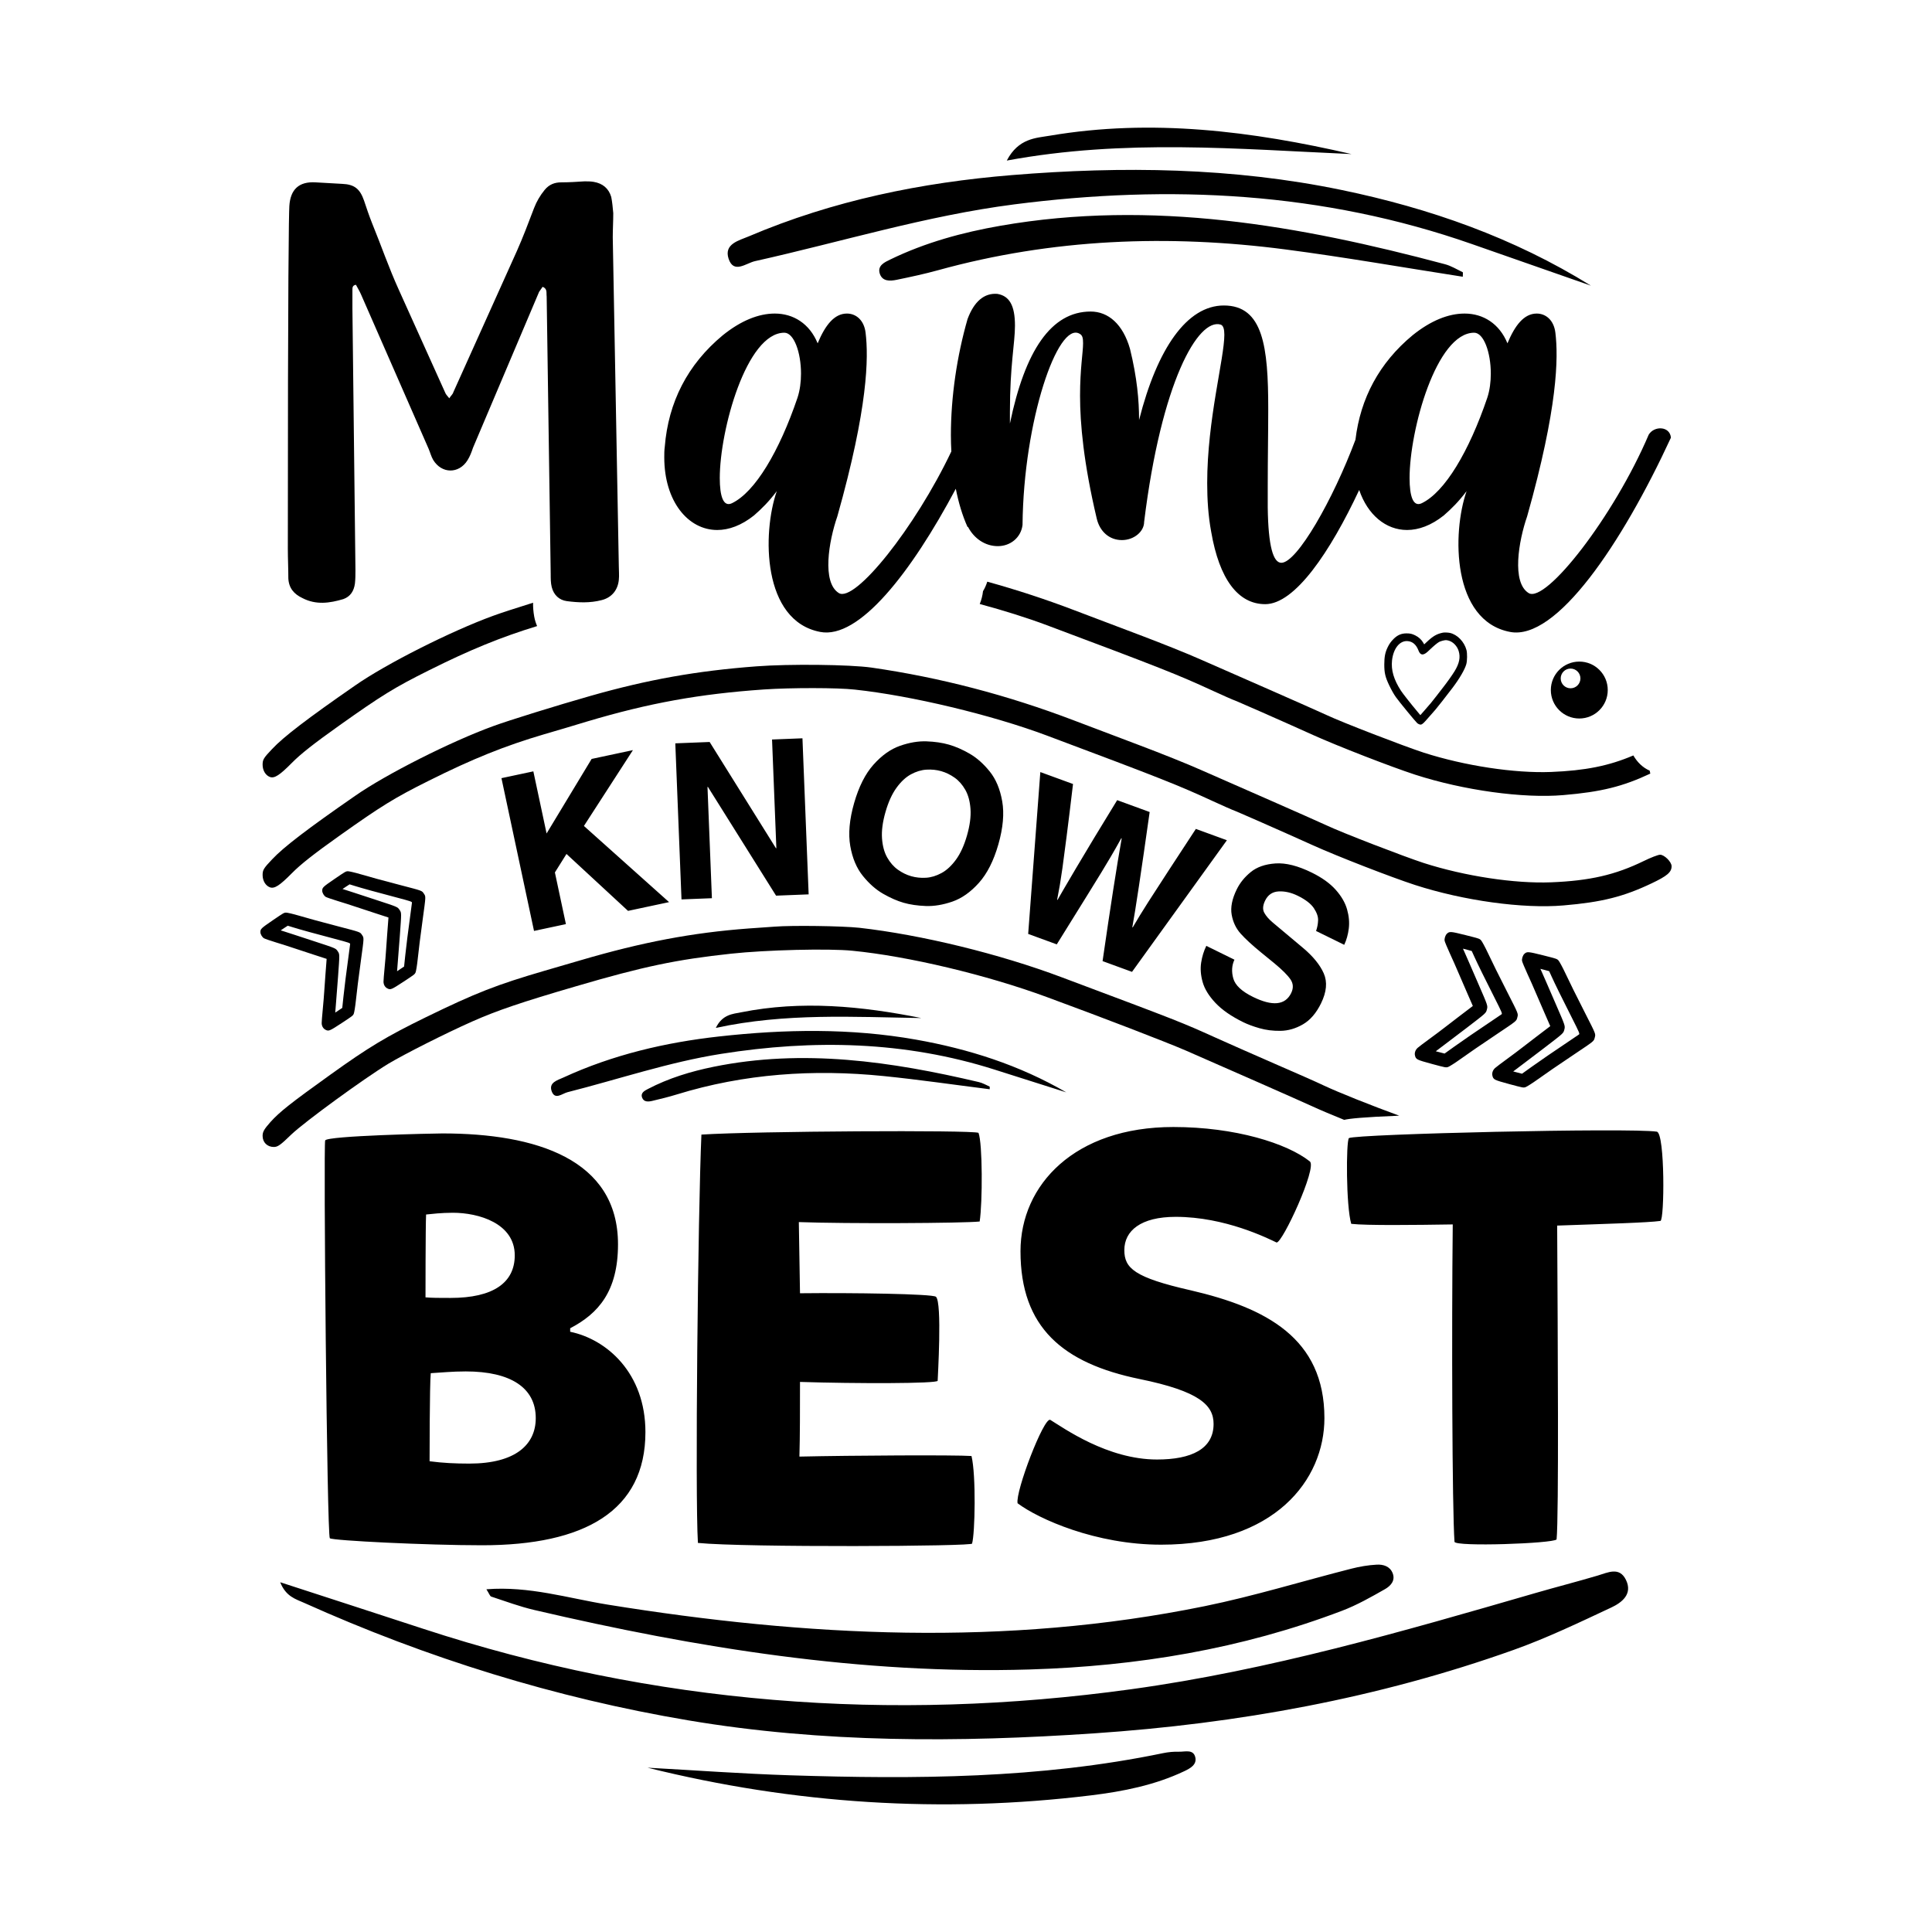
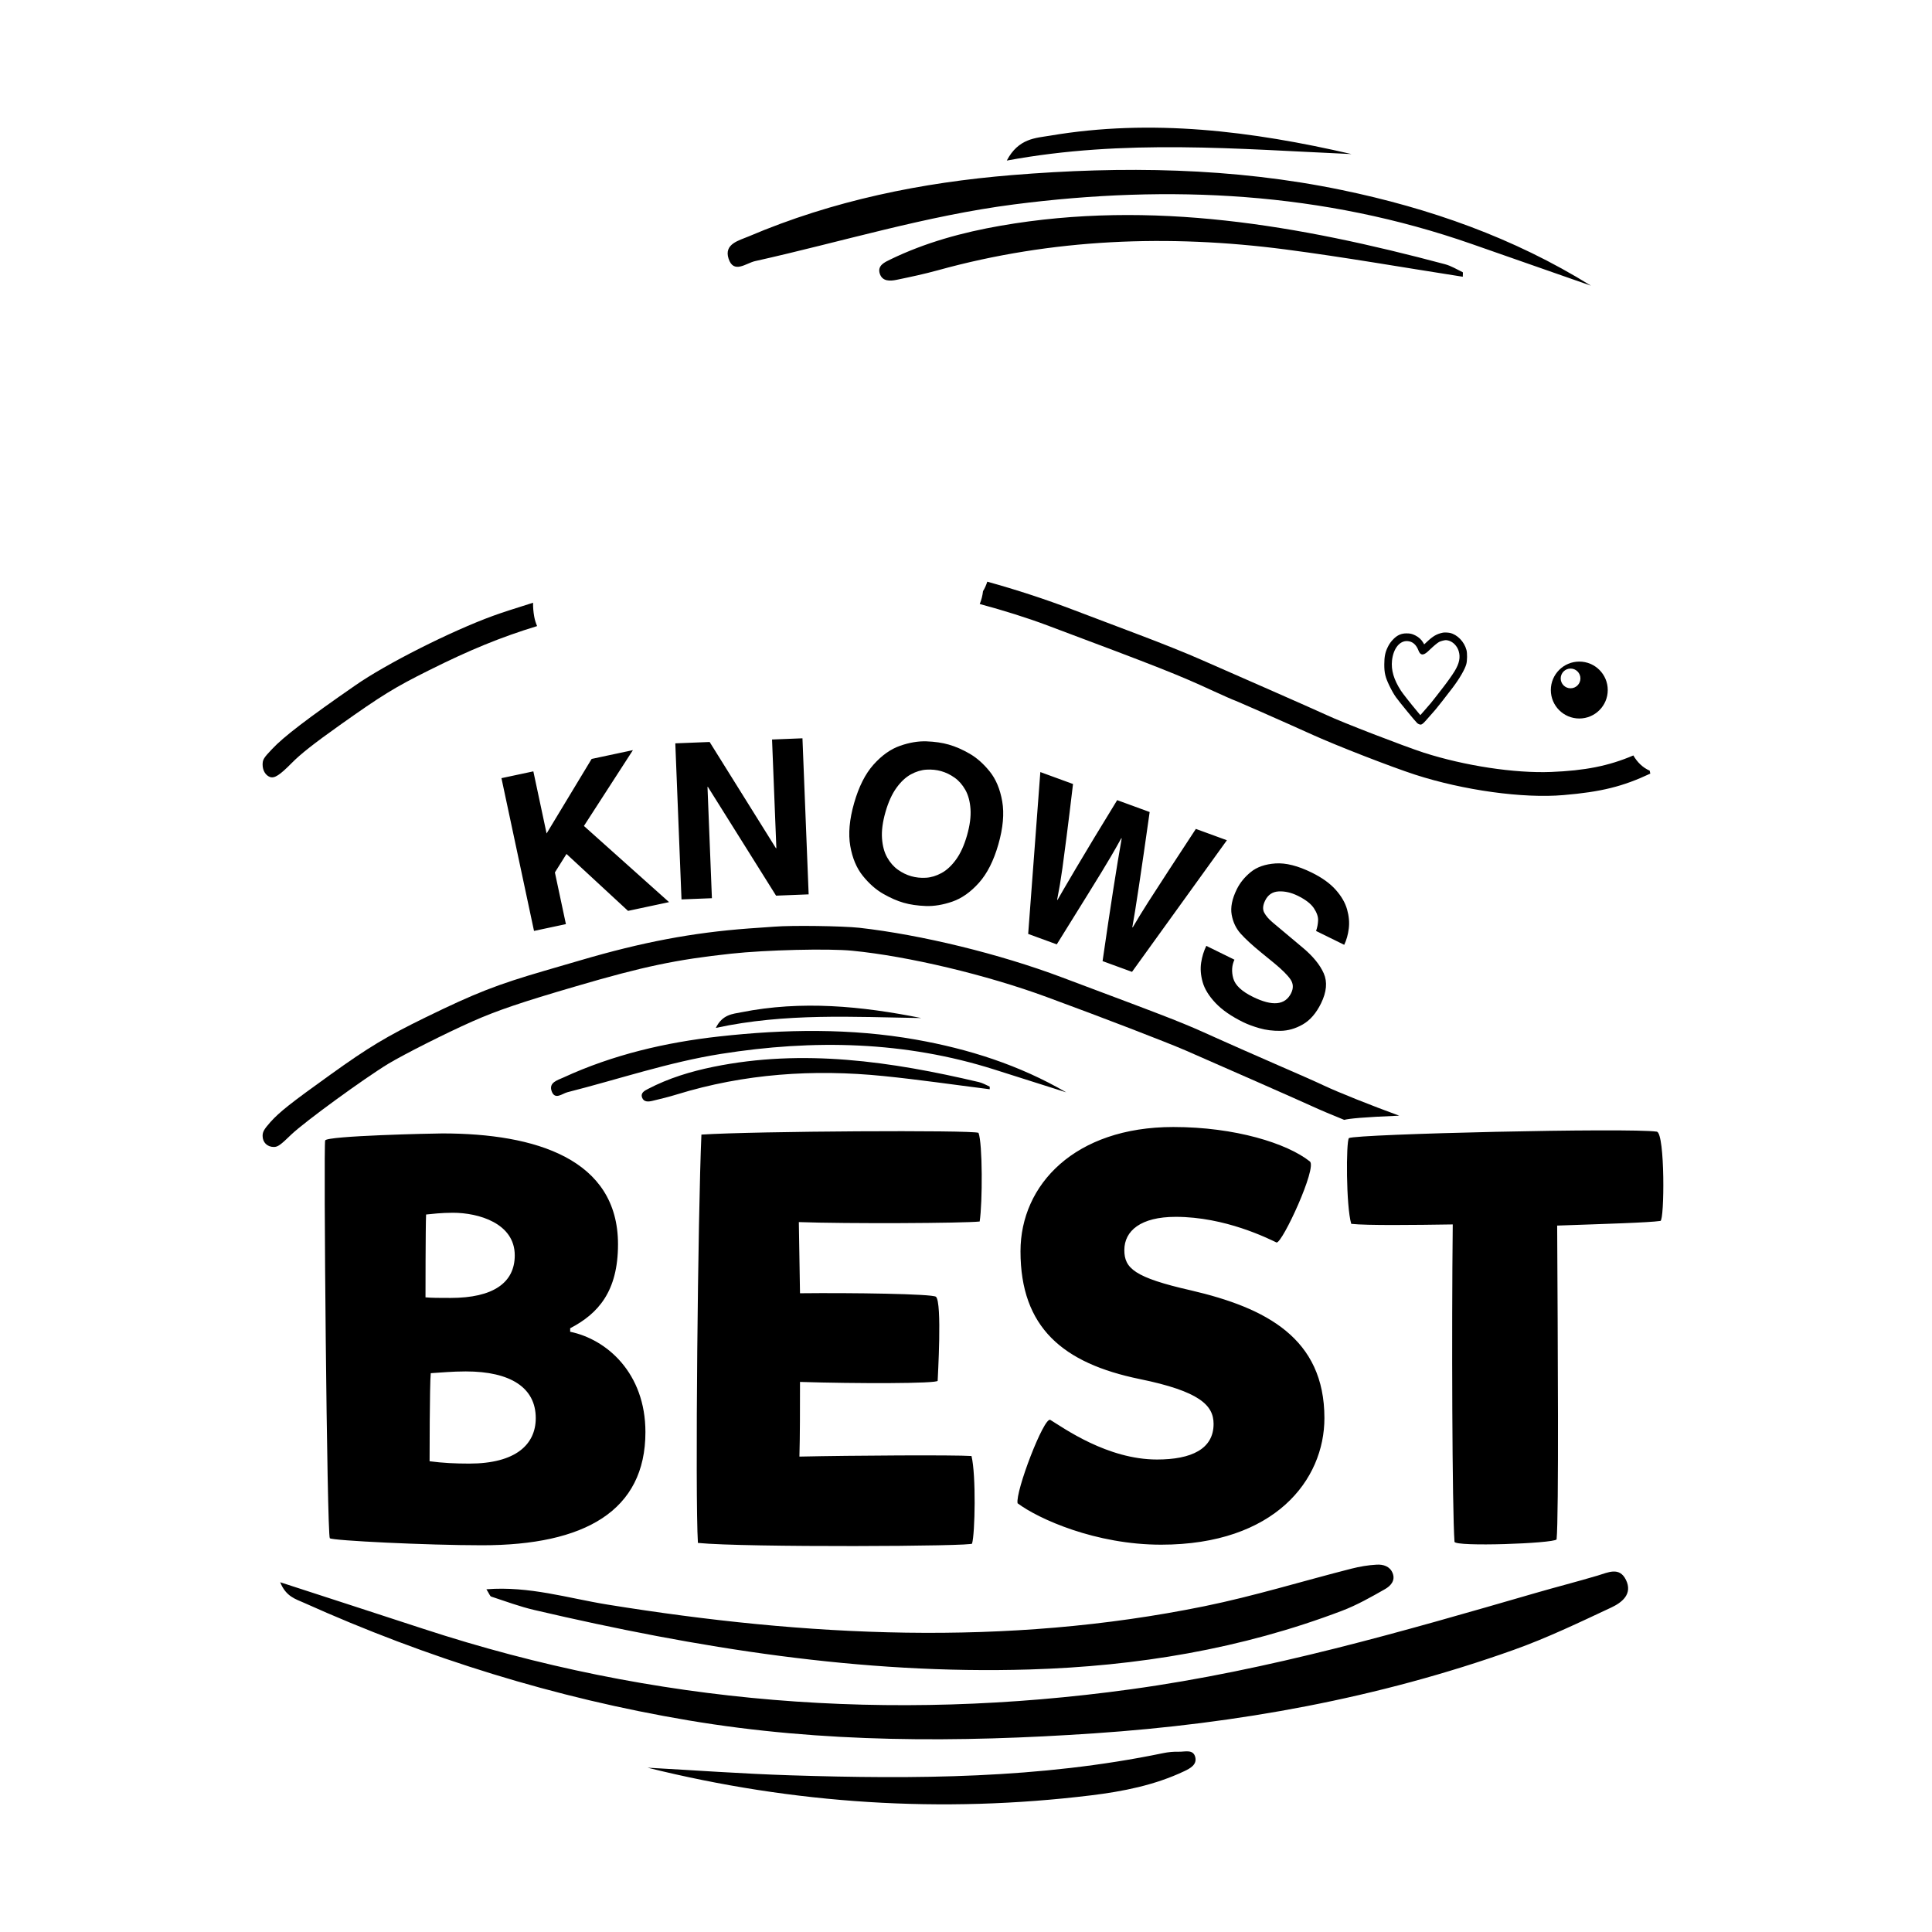
<svg xmlns="http://www.w3.org/2000/svg" version="1.1" id="Layer_1" x="0px" y="0px" width="864px" height="864px" viewBox="0 0 864 864" style="enable-background:new 0 0 864 864;" xml:space="preserve">
  <g>
    <g id="HATCH_64_">
-       <path d="M338.292,297.992c-26.62,2.004-48.479,5.887-74.223,13.215c-14.97,4.259-36.579,10.961-43.531,13.529    c-18.791,6.827-47.978,21.546-61.758,31.193c-21.171,14.656-32.069,22.986-37.08,28.374c-3.821,4.008-4.259,4.76-4.259,7.015    c0,2.63,1.378,4.822,3.32,5.512c2.004,0.688,4.322-0.814,9.771-6.327c3.883-3.946,9.834-8.644,21.484-16.911    c18.54-13.153,24.365-16.786,39.836-24.49c19.542-9.77,33.886-15.533,51.486-20.731c5.011-1.441,13.654-4.009,19.166-5.7    c27.747-8.268,50.233-12.339,79.171-14.343c11.963-0.815,32.946-0.815,40.587,0.062c25.242,2.693,61.32,11.337,85.873,20.544    c50.985,19.104,58.877,22.235,74.473,29.438c4.572,2.067,8.456,3.821,8.581,3.821c0.376,0,23.426,10.146,36.015,15.847    c10.961,4.948,34.825,14.218,45.598,17.725c21.672,7.016,48.354,10.711,66.393,9.145c17.099-1.441,26.808-3.883,39.335-9.833    c7.015-3.32,9.019-5.011,9.019-7.705c0-1.942-3.257-5.135-5.136-5.135c-0.877,0-4.134,1.253-7.328,2.819    c-12.715,6.2-24.115,8.831-41.464,9.52c-16.348,0.626-38.583-2.755-56.935-8.644c-9.019-2.944-36.454-13.528-43.218-16.724    c-3.257-1.503-14.845-6.639-25.68-11.399c-10.836-4.761-24.678-10.836-30.691-13.467c-6.013-2.694-18.289-7.58-27.246-10.961    c-8.957-3.383-22.173-8.394-29.438-11.15c-29.877-11.399-60.192-19.292-90.633-23.676    C380.132,297.177,352.948,296.864,338.292,297.992z" />
-     </g>
+       </g>
    <path d="M240.192,279.988c-16.187,4.959-29.987,10.591-48.341,19.767c-15.471,7.704-21.296,11.337-39.836,24.49   c-11.65,8.268-17.6,12.965-21.484,16.911c-5.449,5.513-7.767,7.015-9.771,6.327c-1.942-0.69-3.32-2.882-3.32-5.512   c0-2.256,0.438-3.007,4.259-7.015c5.011-5.387,15.909-13.718,37.08-28.374c13.78-9.646,42.968-24.366,61.758-31.193   c3.345-1.236,10.095-3.431,17.854-5.848c-0.035,1.949,0.117,4.008,0.511,6.206C239.186,277.325,239.652,278.701,240.192,279.988z    M738.008,345.89c-0.11-0.399-0.169-0.828-0.252-1.245c-3.148-1.369-5.6-3.832-7.319-6.81c-10.963,4.688-21.602,6.788-36.817,7.392   c-16.348,0.626-38.583-2.755-56.935-8.644c-9.02-2.944-36.454-13.528-43.218-16.723c-3.257-1.502-14.845-6.639-25.681-11.399   c-10.836-4.761-24.678-10.836-30.691-13.466c-6.013-2.694-18.289-7.58-27.246-10.961c-8.957-3.383-22.173-8.394-29.438-11.15   c-12.892-4.919-25.869-9.144-38.899-12.757c-0.469,1.492-1.098,2.925-1.908,4.246c-0.212,1.971-0.71,3.91-1.462,5.737   c10.794,2.919,21.145,6.159,29.992,9.476c50.985,19.104,58.877,22.235,74.473,29.438c4.572,2.067,8.456,3.822,8.581,3.822   c0.376,0,23.426,10.146,36.015,15.847c10.961,4.947,34.825,14.218,45.598,17.725c21.672,7.016,48.354,10.711,66.393,9.145   c16.867-1.421,26.553-3.832,38.836-9.607C738.024,345.933,738.014,345.913,738.008,345.89z" />
    <g id="HATCH_61_">
      <path d="M645.281,282.923c-2.774,0.574-4.413,1.517-7.296,4.236l-1.079,1.011l-0.451-0.779c-0.738-1.312-2.036-2.5-3.539-3.238    c-1.476-0.724-2.268-0.902-3.949-0.902c-2.268,0-4.044,0.765-5.752,2.487c-1.202,1.202-1.954,2.268-2.651,3.73    c-1.12,2.323-1.489,4.222-1.503,7.651c-0.014,3.785,0.437,5.684,2.213,9.4c1.025,2.131,2.036,3.921,3.006,5.288    c1.38,1.954,8.744,10.917,9.537,11.614c0.219,0.191,0.642,0.424,0.943,0.519c1.025,0.342,1.407,0.041,4.55-3.593    c0.915-1.052,2.091-2.405,2.637-3.006c0.847-0.97,4.618-5.779,7.679-9.796c3.088-4.085,5.506-8.253,6.121-10.562    c0.41-1.517,0.451-4.878,0.068-6.285c-0.984-3.73-4.126-6.955-7.446-7.665C647.522,282.854,645.91,282.8,645.281,282.923z     M647.959,286.516c1.967,0.615,3.675,2.418,4.359,4.604c0.861,2.801,0.328,5.52-1.804,9.031c-1.025,1.681-3.347,4.96-5.192,7.31    c-0.724,0.915-2.145,2.746-3.143,4.058c-1.749,2.282-2.418,3.102-5.561,6.668l-1.435,1.626l-1.435-1.722    c-2.938-3.498-6.394-7.897-7.255-9.223c-3.184-4.932-4.44-9.195-3.976-13.499c0.588-5.397,3.47-8.963,7.009-8.662    c2.227,0.191,3.826,1.599,4.837,4.236c1.1,2.849,2.879,1.684,4.577,0.041c2.118-2.049,3.867-3.498,4.673-3.921    c0.669-0.342,2.323-0.792,2.992-0.792C646.88,286.256,647.481,286.379,647.959,286.516z" />
    </g>
-     <path d="M145.505,460.481c1.476,0.782,1.759,0.675,7.307-2.956c4.915-3.235,5.009-3.298,5.397-4.183   c0.213-0.496,0.66-3.164,0.95-5.945c0.636-5.763,0.946-8.311,2.29-18.224c1.376-10.07,1.364-9.681,0.458-11.035   c-0.906-1.354-0.542-1.217-10.375-3.785c-9.676-2.538-12.15-3.224-17.72-4.833c-2.681-0.792-5.319-1.397-5.858-1.389   c-0.967,0.021-1.061,0.083-5.906,3.381c-5.303,3.631-5.604,3.914-5.595,5.351c0.008,0.948,0.789,2.277,1.624,2.753   c0.364,0.219,2.776,1.056,5.344,1.842c2.6,0.793,6.054,1.885,7.687,2.453c1.639,0.537,5.677,1.892,8.974,2.953l5.991,1.954   l-0.086,1.174c-0.03,0.647-0.245,3.296-0.454,5.913c-0.209,2.618-0.46,6.026-0.539,7.577c-0.098,1.563-0.38,5.128-0.658,7.928   c-0.278,2.8-0.48,5.549-0.479,6.12C143.864,458.801,144.5,459.955,145.505,460.481z M151.175,436.809   c0.741-10.326,0.754-10.062-0.139-11.398c-0.894-1.335-0.85-1.31-10.194-4.369c-3.693-1.205-8.013-2.616-9.558-3.134   c-1.564-0.506-3.492-1.149-4.308-1.392l-1.444-0.449l1.58-1.057l1.574-1.026l2.229,0.686c3.039,0.961,10.512,3.013,18.838,5.202   c6.216,1.64,6.888,1.871,6.833,2.317c-0.056,0.446-0.923,7.044-2.05,15.531c-0.217,1.751-0.662,5.399-0.952,8.098l-0.519,4.922   l-1.561,1.045l-1.58,1.057l0.338-4.256C150.451,446.225,150.862,440.939,151.175,436.809z M173.152,441.98   c1.476,0.782,1.759,0.675,7.307-2.956c4.915-3.235,5.009-3.298,5.397-4.183c0.213-0.496,0.66-3.164,0.95-5.945   c0.636-5.763,0.946-8.312,2.29-18.224c1.376-10.07,1.364-9.681,0.458-11.035c-0.906-1.354-0.542-1.217-10.375-3.785   c-9.676-2.538-12.15-3.224-17.72-4.833c-2.681-0.792-5.319-1.397-5.858-1.389c-0.967,0.021-1.061,0.083-5.906,3.381   c-5.303,3.631-5.604,3.914-5.595,5.351c0.008,0.948,0.789,2.277,1.624,2.753c0.364,0.219,2.776,1.056,5.344,1.842   c2.6,0.793,6.054,1.885,7.687,2.453c1.639,0.537,5.677,1.892,8.974,2.953l5.991,1.954l-0.086,1.174   c-0.03,0.647-0.245,3.296-0.454,5.913c-0.209,2.618-0.46,6.026-0.539,7.577c-0.098,1.563-0.38,5.128-0.658,7.928   c-0.278,2.8-0.48,5.549-0.479,6.12C171.511,440.301,172.146,441.454,173.152,441.98z M178.822,418.308   c0.741-10.326,0.754-10.062-0.139-11.398c-0.894-1.335-0.85-1.31-10.194-4.369c-3.693-1.205-8.013-2.616-9.558-3.134   c-1.564-0.506-3.492-1.149-4.308-1.392l-1.444-0.449l1.58-1.057l1.574-1.026l2.229,0.686c3.039,0.961,10.512,3.013,18.838,5.202   c6.216,1.64,6.888,1.871,6.833,2.317c-0.056,0.446-0.923,7.044-2.05,15.531c-0.217,1.751-0.662,5.399-0.952,8.098l-0.519,4.922   l-1.561,1.045l-1.58,1.057l0.338-4.256C178.098,427.724,178.509,422.439,178.822,418.308z" />
-     <path d="M632.789,472.039c0.426,1.746,0.713,1.896,7.597,3.765c6.112,1.642,6.23,1.673,7.219,1.352   c0.551-0.184,3.016-1.73,5.46-3.483c5.089-3.605,7.36-5.176,16.293-11.176c9.081-6.086,8.76-5.818,9.202-7.514   c0.442-1.696,0.591-1.305-4.367-11.048c-4.871-9.595-6.086-12.075-8.771-17.704c-1.278-2.723-2.676-5.275-3.067-5.704   c-0.707-0.763-0.825-0.793-6.938-2.335c-6.708-1.672-7.151-1.712-8.3-0.678c-0.757,0.683-1.268,2.261-1.054,3.272   c0.084,0.45,1.134,2.987,2.336,5.614c1.22,2.657,2.808,6.215,3.518,7.934c0.739,1.702,2.534,5.917,4.035,9.327l2.708,6.214   l-1.005,0.77c-0.542,0.437-2.826,2.157-5.08,3.859c-2.254,1.702-5.175,3.934-6.479,4.978c-1.327,1.038-4.396,3.358-6.846,5.134   c-2.45,1.777-4.806,3.578-5.264,3.987C632.967,469.52,632.494,470.855,632.789,472.039z M655.878,459.69   c8.834-6.78,8.632-6.581,9.067-8.253c0.436-1.672,0.447-1.619-3.768-11.32c-1.669-3.831-3.62-8.313-4.307-9.926   c-0.71-1.619-1.57-3.629-1.958-4.459l-0.67-1.483l1.979,0.515l1.949,0.533l1.04,2.283c1.398,3.131,5.085,10.607,9.273,18.866   c3.122,6.171,3.416,6.877,3.018,7.15c-0.398,0.274-6.324,4.289-13.956,9.445c-1.563,1.077-4.815,3.324-7.193,5.019l-4.329,3.098   l-1.955-0.509l-1.979-0.515l3.664-2.768C647.788,465.834,652.332,462.389,655.878,459.69z M667.417,481.059   c0.426,1.746,0.713,1.896,7.597,3.765c6.112,1.642,6.23,1.673,7.219,1.352c0.551-0.184,3.016-1.73,5.46-3.483   c5.089-3.605,7.36-5.176,16.293-11.176c9.081-6.086,8.76-5.818,9.202-7.514s0.591-1.305-4.367-11.048   c-4.871-9.595-6.086-12.075-8.771-17.704c-1.278-2.723-2.676-5.275-3.067-5.704c-0.707-0.763-0.825-0.793-6.938-2.335   c-6.708-1.672-7.151-1.712-8.3-0.678c-0.757,0.683-1.268,2.261-1.054,3.272c0.084,0.45,1.134,2.987,2.336,5.614   c1.22,2.657,2.808,6.215,3.518,7.934c0.739,1.702,2.534,5.917,4.035,9.327l2.708,6.214l-1.005,0.77   c-0.542,0.438-2.826,2.157-5.08,3.859s-5.175,3.934-6.479,4.978c-1.327,1.038-4.396,3.358-6.846,5.134   c-2.45,1.777-4.806,3.578-5.264,3.987C667.595,478.539,667.121,479.875,667.417,481.059z M690.505,468.71   c8.834-6.78,8.632-6.581,9.067-8.253c0.436-1.672,0.447-1.619-3.768-11.32c-1.669-3.831-3.62-8.313-4.307-9.926   c-0.71-1.619-1.57-3.629-1.958-4.459l-0.67-1.483l1.979,0.515l1.949,0.533l1.04,2.283c1.398,3.131,5.085,10.607,9.273,18.866   c3.122,6.171,3.416,6.876,3.018,7.15c-0.398,0.274-6.324,4.289-13.956,9.445c-1.563,1.077-4.815,3.324-7.193,5.019l-4.329,3.098   l-1.955-0.509l-1.979-0.515l3.664-2.768C682.415,474.853,686.96,471.409,690.505,468.71z" />
-     <path d="M276.738,253.262c0,2.028,0.225,4.06,0,6.093c-0.452,4.511-3.16,7.894-7.673,9.021c-5.19,1.355-10.378,1.132-15.568,0.454   c-3.385-0.454-5.867-2.71-6.77-6.32c-0.45-1.805-0.45-3.833-0.45-5.865l-1.805-124.099c-0.225-1.578,0.45-3.383-1.805-4.288   l-1.58,2.259l-29.558,69.72c-0.677,2.028-1.353,3.833-2.482,5.638c-3.835,6.093-11.506,6.093-15.341-0.223   c-0.905-1.582-1.355-3.387-2.032-4.965l-30.234-69.042c-0.677-1.582-1.58-2.933-2.257-4.288c-1.578,0.223-1.578,1.355-1.578,2.255   v8.575l1.353,116.651c0,2.032,0,4.06-0.225,6.093c-0.452,3.383-2.032,5.865-5.19,6.993c-6.093,1.805-12.183,2.71-18.276-0.45   c-3.837-1.805-6.093-4.511-6.318-8.798c0-4.515-0.225-8.802-0.225-13.313c0-122.971,0.45-149.37,0.675-153.207   c0.452-7.443,4.288-11.053,11.733-10.603l11.958,0.677c5.415,0.227,7.898,2.255,9.703,7.447c1.128,3.383,2.257,6.766,3.61,10.153   c4.062,9.926,7.447,19.856,11.958,29.781l20.76,46.031c0.225,0.677,0.9,1.351,1.805,2.478c0.675-1.128,1.578-1.801,1.805-2.706   l28.429-63.177c2.708-6.093,5.19-12.635,7.673-19.178c1.128-2.933,2.706-5.642,4.738-8.125c2.03-2.478,4.513-3.383,7.445-3.383   c3.385,0,6.995-0.227,10.378-0.45c1.355,0,2.71,0,4.062,0.223c4.062,0.677,6.768,2.933,7.898,6.77   c0.45,2.255,0.675,4.738,0.903,7.22c0,3.61-0.227,7.22-0.227,10.83L276.738,253.262z M747.245,195.723   c-21.886,47.382-51.219,90.93-71.977,86.87c-25.948-4.965-25.948-44.226-19.403-62.95c-3.61,4.738-6.545,7.67-10.155,10.83   c-5.64,4.511-11.281,6.543-16.471,6.543c-9.461,0-17.602-6.748-21.399-17.892c-12.937,27.603-28.702,51.061-42.028,51.061   c-12.185,0-20.533-11.285-24.143-32.268c-1.355-7.22-1.805-14.664-1.805-21.884c0-28.431,7.67-55.734,7.67-66.337   c0-2.482-0.45-4.064-1.578-4.515c-10.153-3.16-26.626,25.721-34.296,88.225c0,4.288-4.513,8.121-9.928,8.121   c-5.64,0-9.928-3.833-11.283-9.703c-5.865-24.821-7.445-42.417-7.445-54.829c0-12.181,1.353-19.401,1.353-23.466   c0-2.255-0.225-3.61-1.578-4.288c-9.703-5.638-25.046,38.811-25.498,85.515c-0.675,5.642-5.415,9.48-11.055,9.48   s-10.605-3.387-13.311-8.575h-0.227c-2.33-5.167-4.038-10.948-5.247-17.093c-19.973,37.556-43.307,67.418-60.654,64.025   c-25.946-4.965-25.946-44.226-19.403-62.95c-3.61,4.738-6.543,7.67-10.153,10.83c-5.642,4.511-11.283,6.543-16.473,6.543   c-13.086,0-23.691-12.863-23.691-32.491c0-1.582,0-3.16,0.225-4.742c1.58-19.852,10.153-36.774,25.948-49.864   c8.123-6.543,16.02-9.699,23.241-9.699c8.348,0,15.568,4.511,19.178,13.309c3.385-8.121,7.445-13.309,13.088-13.309   c4.06,0,7.67,2.933,8.348,8.571c1.353,11.058,1.128,33.396-12.635,82.132c-3.837,11.053-6.995,29.558,0.677,34.296   c7.147,4.414,34.074-29.171,50.31-63.343c-0.122-2.406-0.204-4.83-0.204-7.281c0-17.146,2.708-35.424,7.445-51.896   c2.933-7.898,7.447-11.731,13.313-11.281c5.415,0.905,7.898,5.192,7.898,14.213c0,7.898-2.257,17.6-2.257,38.584v5.192   c6.77-32.718,18.503-50.091,36.101-50.091c7.898,0,14.44,5.642,17.6,16.696c3.158,12.863,4.06,23.016,4.06,31.814   c8.123-32.037,21.436-51.215,37.906-51.215c17.6,0,19.856,18.501,19.856,46.254c0,10.376-0.225,22.111-0.225,34.519v9.48   c0.225,17.596,2.482,24.816,6.093,24.816c7.004,0,23.117-28.23,33.138-55.047c2.209-18.48,10.609-34.33,25.551-46.714   c8.123-6.543,16.02-9.699,23.241-9.699c8.348,0,15.568,4.511,19.178,13.309c3.385-8.121,7.445-13.309,13.086-13.309   c4.062,0,7.673,2.933,8.35,8.571c1.353,11.058,1.128,33.396-12.635,82.132c-3.835,11.053-6.995,29.558,0.675,34.296   c7.673,4.738,38.133-34.296,53.702-70.848C739.8,190.308,746.793,190.535,747.245,195.723z M358.214,167.069   c0-9.476-3.16-18.278-7.447-18.278c-16.921,0-28.881,43.549-28.881,64.982c0,8.125,1.58,13.09,5.415,11.281   c10.38-4.961,21.211-23.239,29.333-47.155C357.761,174.513,358.214,170.679,358.214,167.069z M666.695,167.069   c0-9.476-3.16-18.278-7.445-18.278c-16.923,0-28.881,43.549-28.881,64.982c0,8.125,1.578,13.09,5.415,11.281   c10.378-4.961,21.208-23.239,29.331-47.155C666.243,174.513,666.695,170.679,666.695,167.069z" />
    <g>
      <path d="M591.713,485.308c-2.819-1.378-12.715-5.7-21.922-9.709c-9.207-4.008-20.983-9.207-26.244-11.587    c-15.158-6.827-15.346-6.953-68.648-26.933c-27.935-10.523-62.886-19.041-90.633-22.173c-7.579-0.814-30.065-1.128-37.894-0.501    c-1.378,0.063-6.577,0.501-11.587,0.814c-25.242,1.879-47.665,6.138-75.162,14.218c-5.324,1.566-12.527,3.633-15.909,4.635    c-21.672,6.326-30.942,9.959-53.302,20.858c-17.538,8.581-25.493,13.341-42.592,25.618c-17.914,12.84-22.736,16.661-26.87,21.233    c-2.881,3.257-3.508,4.384-3.508,6.201c0,2.881,2.067,4.948,5.011,4.948c1.754,0,2.944-0.814,7.767-5.512    c5.95-5.7,32.507-25.054,43.531-31.756c7.14-4.259,25.304-13.466,37.456-18.853c11.024-4.885,22.047-8.643,46.538-15.784    c29.877-8.769,44.721-11.901,69.212-14.531c15.534-1.691,43.719-2.38,54.242-1.315c24.929,2.443,60.005,10.773,87,20.732    c25.054,9.207,53.365,20.106,62.322,23.989c14.531,6.326,51.486,22.611,56.371,24.866c3.497,1.612,8.601,3.766,14.237,6.044    c2.426-0.574,8.17-1.203,24.615-1.87C613.426,494.447,598.639,488.577,591.713,485.308z" />
    </g>
    <path d="M254.982,595.571v-1.565c12.522-6.522,21.392-16.436,21.392-37.568c0-38.088-36.783-49.563-78.522-49.563   c-3.914,0-51.653,1.041-52.436,3.131c-0.783,2.086,0.783,176.867,2.088,177.912c1.303,1.045,43.303,3.131,68.086,3.131   c45.913,0,73.045-15.391,73.045-50.608C288.636,614.092,271.418,598.962,254.982,595.571z M190.548,543.133   c2.608-0.26,6.782-0.781,11.999-0.781c11.479,0,27.654,4.696,27.654,19.042c0,12.264-9.653,19.046-28.697,19.046   c-5.217,0-8.348,0-11.217-0.26C190.287,580.18,190.287,548.614,190.548,543.133z M209.852,654.526   c-6.26,0-11.739-0.26-17.739-1.045c0,0,0-34.432,0.523-39.389c4.694-0.26,9.391-0.785,15.651-0.785   c20.087,0,31.306,7.307,31.306,20.872C239.592,645.918,230.722,654.526,209.852,654.526z M437.593,506.61   c1.826,4.696,1.826,31.045,0.52,39.653c-7.305,0.785-59.478,1.045-80.87,0.26l0.522,31.826c22.956-0.26,59.218,0.264,60.783,1.565   c2.869,2.35,0.783,36.523,0.783,37.568c0,1.305-36.783,1.305-61.566,0.52c0,11.739,0,24.263-0.26,33.392   c23.478-0.52,69.652-0.781,76.957-0.26c2.086,8.608,1.565,34.697,0.26,39.129c2.088,1.305-101.74,1.83-122.61-0.26   c-1.303-20.607,0-147.391,1.565-182.608C337.939,505.83,434.722,505.309,437.593,506.61z M592.285,634.179   c0,27.65-22.173,56.609-73.043,56.609c-29.218,0-54.784-11.479-64.175-18.521c-1.045-5.217,11.739-38.608,14.608-37.307   c6,3.656,25.566,17.741,47.739,17.741c15.393,0,25.306-4.696,25.306-15.915c0-8.348-6.262-14.606-33.131-20.087   c-34.174-7.043-53.218-22.954-53.218-57.13c0-29.74,24.261-55.564,68.349-55.564c27.652,0,50.87,7.303,61.044,15.391   c3.391,2.61-12.26,36.522-14.87,36.262c-3.912-1.826-22.956-11.479-45.131-11.479c-15.651,0-22.956,6.262-22.956,14.87   c0,8.088,4.434,12.26,29.738,18.001C566.198,584.872,592.285,598.437,592.285,634.179z M742.547,546.004   c-5.477,0.785-24.261,1.305-46.174,2.086c0.262,50.348,0.783,129.915-0.26,140.349c-1.565,1.826-45.393,3.391-45.653,1.045   c-1.043-14.35-1.303-94.958-0.783-141.914c-16.956,0.26-38.608,0.52-45.391-0.26c-2.348-7.827-2.348-36.783-1.043-38.348   c3.391-1.826,125.479-4.696,137.74-2.871C744.635,507.135,744.375,545.743,742.547,546.004z" />
    <path d="M711.469,127.752c-17.719-6.195-35.44-12.386-53.158-18.587C591.587,85.81,523.189,82.453,453.604,91.396   c-39.441,5.068-77.342,16.781-115.963,25.386c-3.97,0.885-9.537,5.829-11.811-1.086c-2.184-6.643,4.67-8.135,9.032-9.994   c37.622-16.03,77.292-24.102,117.737-27.407c49.31-4.03,98.71-3.421,147.41,6.675C639.234,93.101,676.822,106.236,711.469,127.752z    M654.146,121.742c-2.619-1.262-5.171-2.843-7.944-3.582c-65.213-17.384-130.979-28.995-198.677-17.22   c-17.014,2.96-33.708,7.5-49.367,15.1c-2.55,1.238-5.905,2.709-4.704,6.376c1.146,3.502,4.591,3.325,7.535,2.716   c6.182-1.278,12.373-2.591,18.455-4.272c51.156-14.14,103.083-16.134,155.427-9.307c26.475,3.453,52.796,8.09,79.292,12.207   C654.166,122.541,654.31,121.821,654.146,121.742z M469.531,60.677c-6.245,1.06-14.046,1.099-19.293,11.129   c52.69-9.764,103.37-5.152,154.181-2.903C559.915,58.62,515.051,52.951,469.531,60.677z" />
    <path d="M476.838,488.503c-10.672-3.386-21.344-6.77-32.015-10.16c-40.186-12.767-81.023-13.582-122.354-7.044   c-23.426,3.706-45.82,11.346-68.696,17.146c-2.352,0.596-5.585,3.641-7.061-0.443c-1.417-3.923,2.643-4.931,5.211-6.115   c22.152-10.209,45.663-15.71,69.719-18.382c29.329-3.258,58.791-3.752,88.001,1.423   C433.171,469.098,455.809,476.277,476.838,488.503z M442.559,485.914c-1.584-0.707-3.132-1.605-4.798-1.998   c-39.181-9.233-78.592-15.015-118.749-6.821c-10.092,2.06-19.967,5.056-29.17,9.859c-1.499,0.782-3.474,1.718-2.694,3.883   c0.744,2.068,2.795,1.903,4.54,1.489c3.664-0.869,7.332-1.76,10.928-2.867c30.253-9.317,61.178-11.407,92.504-8.244   c15.844,1.6,31.617,3.907,47.485,5.903C442.584,486.391,442.658,485.959,442.559,485.914z M331.433,452.71   c-3.705,0.74-8.355,0.899-11.31,6.969c31.244-6.735,61.539-4.864,91.872-4.404C385.284,449.916,358.438,447.314,331.433,452.71z" />
    <path d="M720.57,718.888c-14.357,6.725-28.726,13.625-43.63,18.943c-60.668,21.647-123.436,32.983-187.62,37.332   c-60.708,4.113-121.269,4.332-181.461-5.805c-59.575-10.033-116.847-27.836-171.945-52.594c-3.672-1.65-8.055-2.755-10.602-9.177   c22.266,7.245,43.124,13.992,63.956,20.817c103.408,33.876,208.887,41.873,316.585,27.033   c61.766-8.51,121.256-25.776,180.84-43.034c9.232-2.674,18.549-5.055,27.763-7.788c4.641-1.377,9.711-4.075,12.652,1.865   C730.287,712.903,725.252,716.695,720.57,718.888z M219.693,714.01c6.393,2.102,12.738,4.466,19.275,5.992   c72.827,17.001,146.255,28.864,221.435,26.597c48.006-1.448,94.762-9.132,139.75-26.252c6.678-2.541,12.998-6.129,19.23-9.678   c2.352-1.339,4.756-3.707,3.428-7.113c-1.228-3.147-4.253-3.99-7.137-3.836c-3.799,0.201-7.63,0.857-11.325,1.797   c-21.888,5.573-43.541,12.268-65.641,16.778c-88.997,18.163-178.013,13.655-267.024-0.716c-17.592-2.84-35.033-8.36-54.163-6.844   C218.786,712.7,219.09,713.812,219.693,714.01z M527.277,783.374c-2.386-0.072-4.836,0.164-7.177,0.65   c-55.074,11.422-110.825,11.675-166.664,9.902c-21.297-0.676-42.567-2.243-63.848-3.404   c65.453,16.267,131.612,20.501,198.363,12.365c14.217-1.733,28.5-4.55,41.697-10.816c2.597-1.233,5.674-2.895,4.894-6.208   C533.659,782.12,529.92,783.454,527.277,783.374z" />
    <path d="M261.133,369.372l38.078,34.065l-18.35,3.912l-27.526-25.457l-5.182,8.265l4.926,23.115l-14.263,3.04l-14.562-68.316   l14.263-3.04l5.923,27.782l20.141-33.338l18.466-3.936L261.133,369.372z M345.262,330.71l1.929,48.604l-0.19,0.008l-29.647-47.502   l-15.355,0.607l2.77,69.794l13.598-0.537l-1.974-49.765l0.19-0.008l30.475,48.633l14.573-0.578l-2.77-69.794L345.262,330.71z    M448.196,358.36c0.956,5.473,0.382,11.884-1.72,19.236c-2.098,7.336-5,13.073-8.701,17.212c-3.703,4.135-7.658,6.931-11.869,8.389   c-4.211,1.454-8.174,2.111-11.888,1.974c-3.713-0.14-7.016-0.624-9.907-1.45c-2.875-0.826-5.934-2.164-9.172-4.019   c-3.24-1.859-6.26-4.523-9.062-7.993c-2.803-3.47-4.68-7.927-5.632-13.379c-0.95-5.452-0.378-11.846,1.72-19.187   c2.105-7.352,5-13.09,8.689-17.212c3.691-4.126,7.631-6.923,11.822-8.393s8.143-2.135,11.859-2.003s7.049,0.62,10.002,1.462   c2.982,0.855,6.074,2.202,9.275,4.048c3.201,1.846,6.194,4.494,8.978,7.939C445.373,348.434,447.242,352.891,448.196,358.36z    M434.012,361.789c-0.237-3.399-1.008-6.254-2.309-8.55c-1.303-2.301-2.9-4.118-4.789-5.456c-1.89-1.342-3.885-2.309-5.985-2.912   c-2.086-0.595-4.29-0.822-6.611-0.682c-2.321,0.145-4.639,0.847-6.95,2.102c-2.311,1.26-4.467,3.267-6.466,6.031   c-2.001,2.763-3.639,6.373-4.915,10.835c-1.27,4.444-1.786,8.364-1.547,11.76c0.24,3.395,1.01,6.245,2.313,8.542   c1.301,2.301,2.896,4.122,4.783,5.469c1.888,1.347,3.874,2.321,5.96,2.916c2.1,0.599,4.304,0.83,6.609,0.69   c2.303-0.136,4.62-0.843,6.952-2.111c2.33-1.268,4.496-3.28,6.493-6.035c1.999-2.755,3.633-6.357,4.905-10.801   C433.729,369.124,434.249,365.192,434.012,361.789z M534.794,370.694c-3.525,5.353-7.524,11.466-11.999,18.336   c-4.475,6.869-7.575,11.656-9.298,14.366c-1.722,2.706-2.96,4.684-3.709,5.927c-0.75,1.243-1.826,3.048-3.232,5.415l-0.178-0.062   c1.394-7.6,3.978-24.779,7.753-51.533l-14.525-5.312c-4.137,6.749-7.547,12.346-10.231,16.783c-2.685,4.44-5.423,9.017-8.22,13.738   c-2.794,4.717-4.624,7.832-5.49,9.347c-0.865,1.512-1.776,3.094-2.737,4.75l-0.178-0.066c0.475-2.404,0.886-4.639,1.235-6.704   c0.349-2.061,0.727-4.539,1.134-7.423c0.405-2.887,1.029-7.617,1.869-14.184c0.843-6.572,1.799-14.391,2.869-23.458l-14.616-5.341   l-5.434,72.384l12.786,4.672c6.212-9.984,10.77-17.319,13.672-22.008c2.902-4.688,4.992-8.079,6.268-10.165   c1.278-2.086,2.668-4.407,4.174-6.96c1.506-2.549,3.086-5.328,4.74-8.331l0.18,0.066c-2.183,12.251-5.033,30.546-8.55,54.883   l13.166,4.812l42.429-58.861L534.794,370.694z M602.413,406.667c-0.849-2.995-2.551-5.919-5.105-8.782   c-2.555-2.858-6.105-5.407-10.653-7.642c-6.223-3.061-11.64-4.428-16.252-4.11c-4.612,0.318-8.292,1.599-11.047,3.846   c-2.753,2.247-4.841,4.82-6.266,7.72c-2.109,4.292-2.867,8.084-2.276,11.384c0.593,3.3,1.929,6.113,4.013,8.443   c2.082,2.33,5.116,5.126,9.102,8.389l5.948,4.853c3.521,2.912,5.929,5.316,7.222,7.204c1.293,1.888,1.396,3.941,0.306,6.155   c-2.66,5.415-8.358,5.977-17.09,1.685c-4.998-2.458-7.924-5.2-8.779-8.232c-0.855-3.028-0.686-5.832,0.508-8.402l-12.576-6.183   c-1.117,2.276-1.888,4.775-2.307,7.497c-0.421,2.722-0.198,5.618,0.665,8.687c0.863,3.073,2.763,6.171,5.698,9.298   c2.937,3.127,7.082,6.01,12.439,8.641c1.991,0.979,4.418,1.879,7.284,2.706c2.867,0.826,5.995,1.219,9.387,1.173   c3.393-0.045,6.72-1,9.988-2.871c3.265-1.871,5.977-5.002,8.135-9.393c2.513-5.118,2.922-9.595,1.229-13.437   c-1.696-3.841-4.818-7.662-9.37-11.471l-13.42-11.256c-1.737-1.45-3.007-2.912-3.808-4.383c-0.803-1.47-0.673-3.288,0.388-5.448   c1.272-2.586,3.29-3.949,6.055-4.089c2.767-0.14,5.613,0.508,8.538,1.945c3.478,1.71,5.878,3.561,7.202,5.551   c1.322,1.991,1.95,3.804,1.888,5.44c-0.064,1.636-0.368,3.222-0.909,4.754l12.592,6.188c1.026-2.16,1.708-4.593,2.043-7.307   C603.518,412.512,603.262,409.662,602.413,406.667z" />
    <path d="M706.268,295.865c-7.028,0-12.726,5.698-12.726,12.726c0,7.028,5.698,12.726,12.726,12.726s12.726-5.698,12.726-12.726   C718.994,301.562,713.297,295.865,706.268,295.865z M702.363,307.806c-2.435,0-4.409-1.974-4.409-4.409   c0-2.435,1.974-4.409,4.409-4.409s4.409,1.974,4.409,4.409C706.771,305.832,704.797,307.806,702.363,307.806z" />
  </g>
</svg>